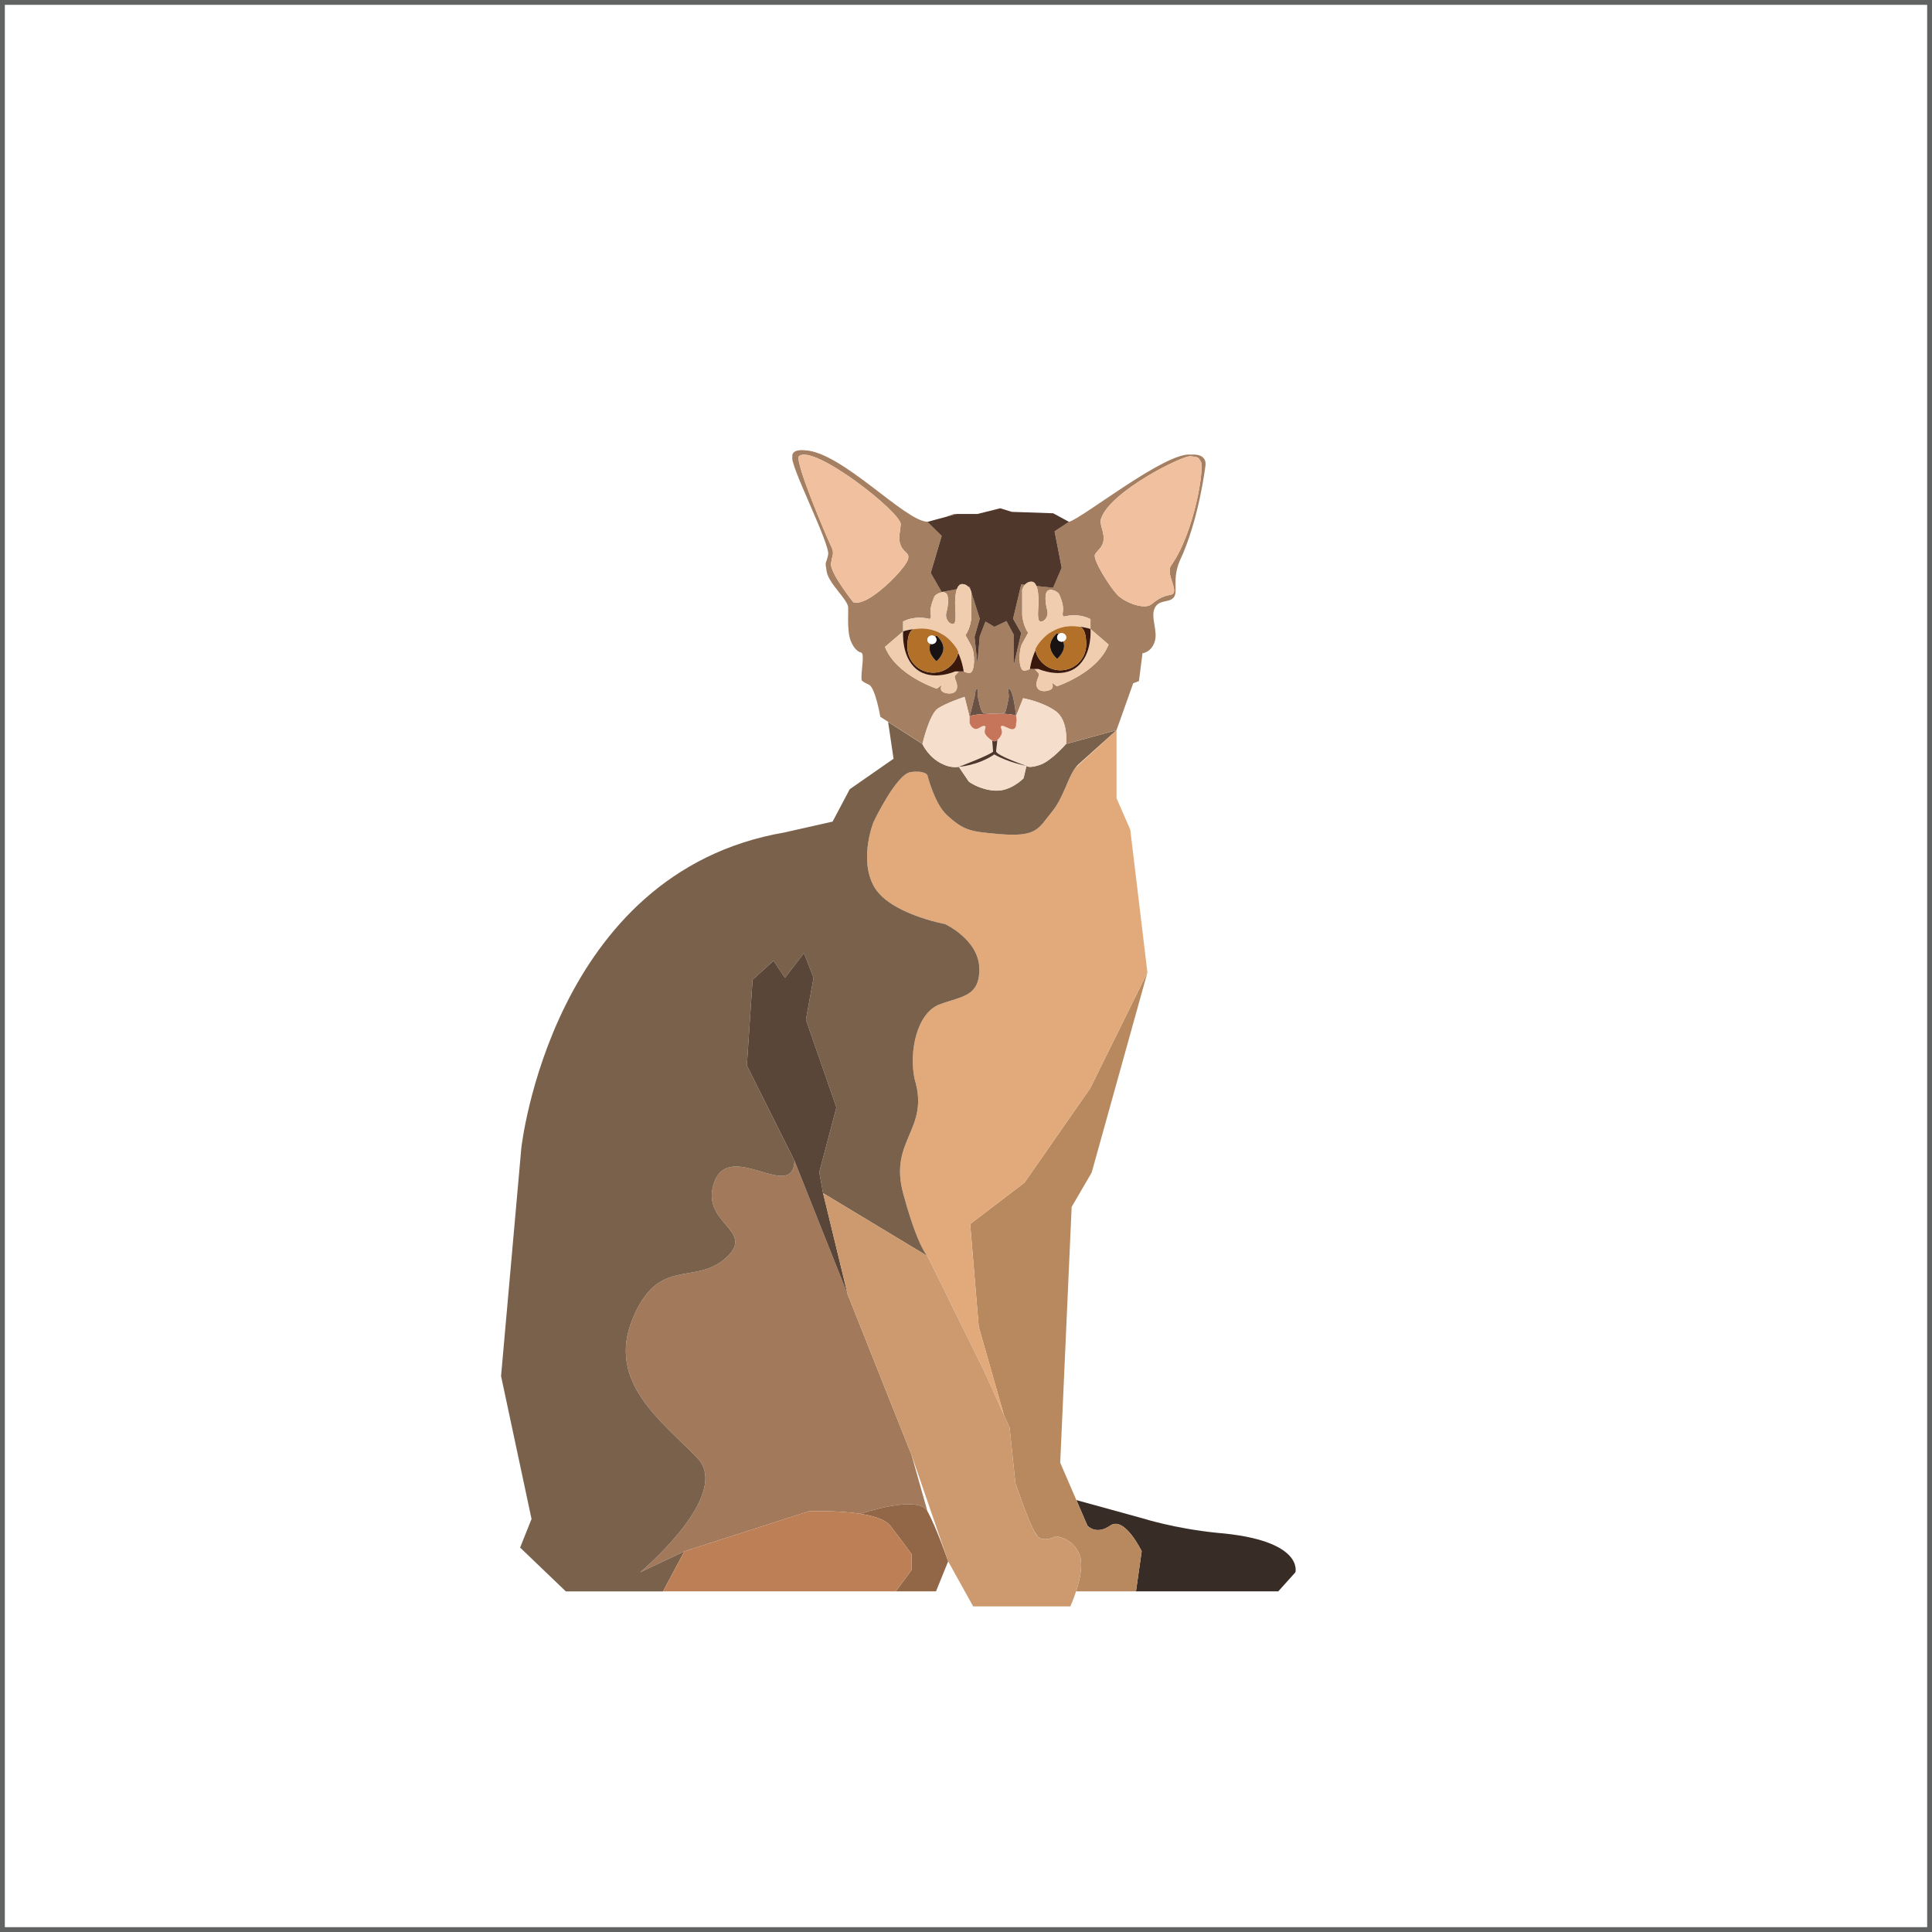
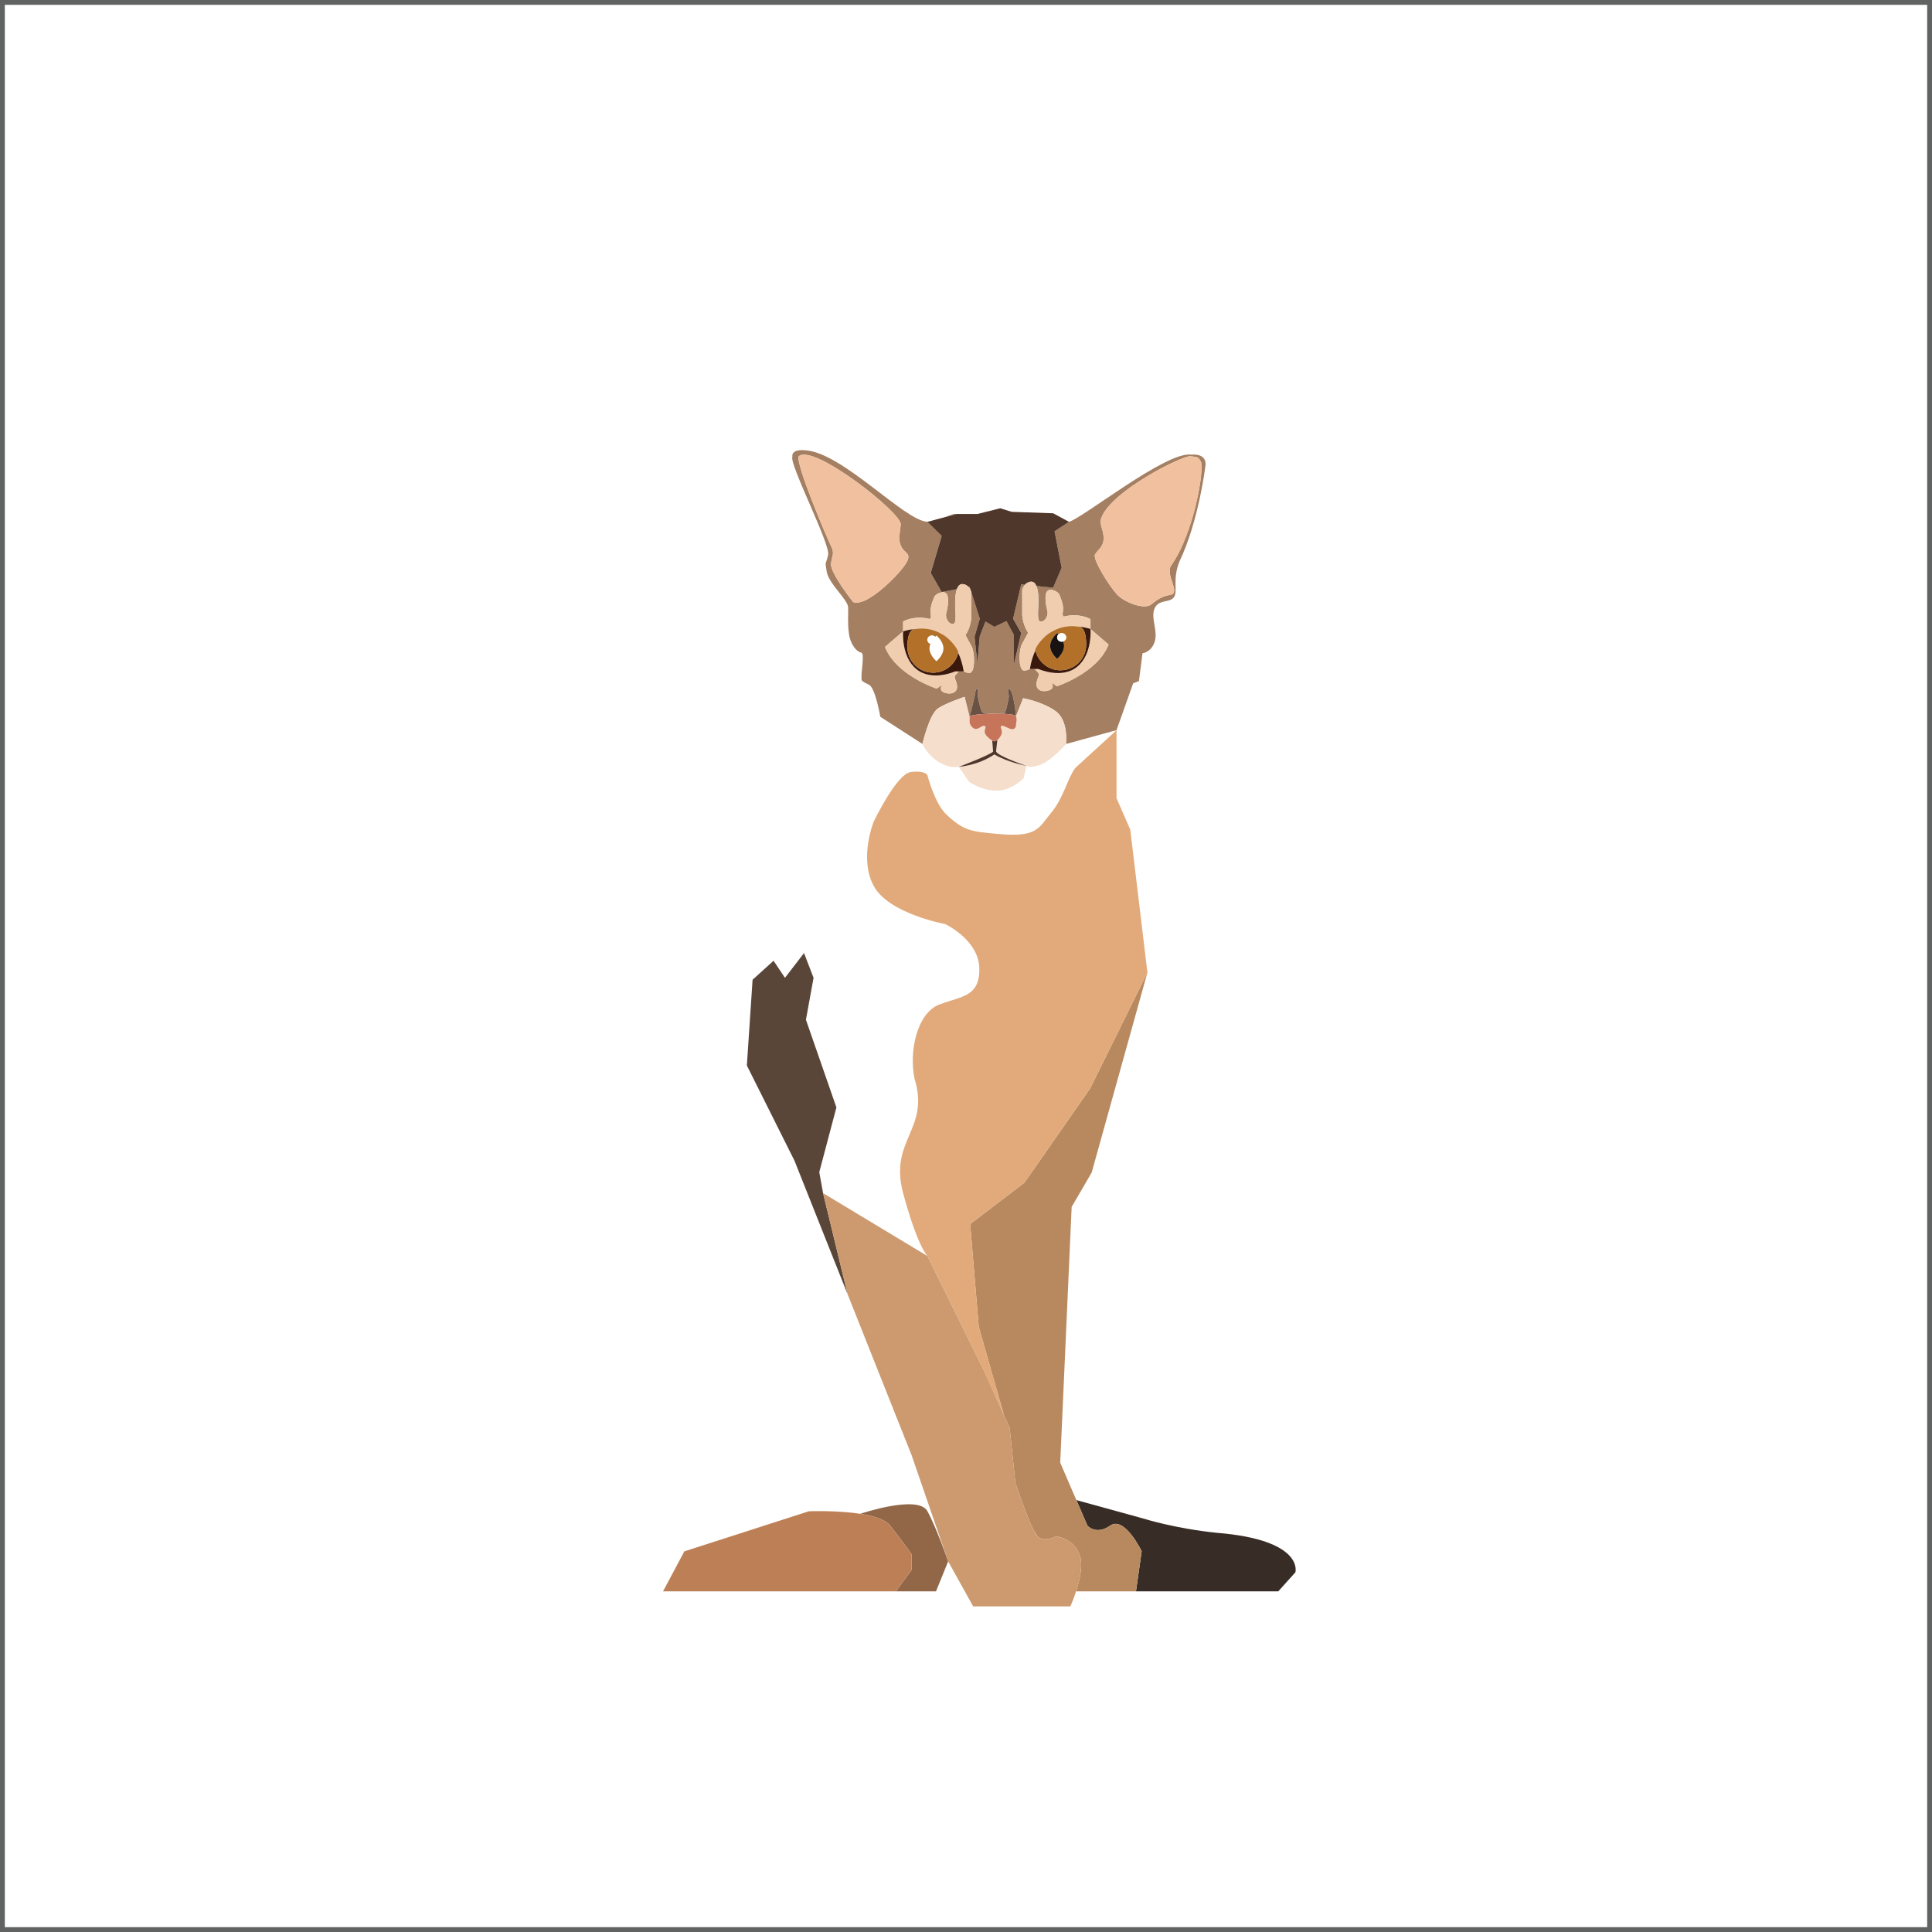
<svg xmlns="http://www.w3.org/2000/svg" version="1.1" id="Warstwa_1" x="0px" y="0px" width="200px" height="200px" viewBox="0 0 200 200" enable-background="new 0 0 200 200" xml:space="preserve">
  <rect x="0" y="0" width="200" height="200" fill="#333333" stroke="none" />
  <rect id="XMLID_15_" fill="#FFFFFF" stroke="#616363" stroke-miterlimit="10" width="200" height="200" />
  <g>
    <g>
-       <path fill="#A3795B" d="M73.962,122.329c-1.617,4.348,4.426,4.975,1.183,7.889c-3.244,2.918-6.965-0.248-9.664,6.314    c-2.702,6.563,3.045,10.586,6.706,14.398c0.306,0.316,0.518,0.664,0.653,1.037l0,0l0,0c1.473,4.059-6.571,10.797-6.571,10.797    l4.576-2.17l12.88-4.146c0,0,2.885-0.119,5.327,0.262l0,0c0,0,5.996-2.031,6.952-0.277l-1.636-5.797l-6.62-16.646l-5.5-13.828    C82.088,124.493,75.578,117.983,73.962,122.329z" />
      <path fill="#382D26" d="M125.963,158.675c-4.363-0.445-7.617-1.48-7.617-1.48l-6.921-1.906l1.141,2.641c0,0,0.887,1.035,2.365,0    c1.48-1.033,3.256,2.656,3.256,2.656l-0.592,4.152h14.729l1.775-1.973C134.099,162.765,135.06,159.413,125.963,158.675z" />
      <path fill="#B8895F" d="M114.931,157.929c-1.479,1.035-2.365,0-2.365,0l-2.812-6.51l1.183-26.48l2.072-3.553l5.77-20.712    l-5.92,11.984l-6.803,9.766l-5.624,4.291l0.89,10.652l2.602,9.115h-0.002l0.594,1.318l0.591,5.697c0,0,1.177,3.529,1.938,4.994    l0.354,0.549c0.665,0.668,1.923,0,1.923,0s1.775,0.152,2.441,1.926c0.377,1.008,0.015,2.592-0.368,3.771l0,0h6.2l0.592-4.152    C118.187,160.585,116.411,156.896,114.931,157.929z" />
      <path fill="#E2AA7A" d="M108.873,84.065c-1.382,1.677-1.476,2.636-5.523,2.268c-2.832-0.255-3.545-0.308-5.354-1.989    c-1.263-1.173-1.992-4.105-1.992-4.105s-0.246-0.513-1.727-0.314c-1.478,0.198-3.83,5.128-3.83,5.128s-1.553,3.787,0,6.664    c1.552,2.875,7.381,3.938,7.381,3.938s3.494,1.617,3.551,4.586c0.016,0.865-0.133,1.468-0.411,1.914l0,0l0,0    c-0.675,1.08-2.106,1.213-3.73,1.832c-2.294,0.877-3.165,4.826-2.564,7.693c1.619,5.271-2.672,6.305-1.183,11.836    c1.093,4.064,1.938,5.67,2.308,6.234l0.206,0.273l5.921,12.008l1.997,4.451h0.002l-2.602-9.115l-0.89-10.652l5.624-4.291    l6.803-9.766l5.92-11.984l-1.775-14.792l-1.422-3.256v-7.039l-4.268,3.909C110.511,80.574,110.101,82.576,108.873,84.065z" />
      <path fill="#916748" d="M89.051,156.71L89.051,156.71c1.367,0.213,2.596,0.582,3.098,1.219c1.39,1.771,2.218,2.959,2.218,2.959    v1.627l-1.627,2.223h4.154l1.258-3.105c0,0-1.191-3.449-2.149-5.199C95.047,154.679,89.051,156.71,89.051,156.71z" />
-       <path fill="#79614C" d="M66.269,162.765c0,0,8.044-6.738,6.571-10.797l0,0c-0.135-0.373-0.347-0.721-0.653-1.037    c-3.661-3.813-9.408-7.836-6.706-14.398c2.699-6.563,6.42-3.396,9.664-6.314c3.243-2.914-2.8-3.541-1.183-7.889    c1.616-4.346,8.126,2.164,8.284-2.168l-4.932-9.863l0.592-8.875l2.17-1.97l1.182,1.771l1.974-2.564l0.987,2.564l-0.789,4.342    l3.155,9.074l-1.775,6.703l0.396,2.172l10.798,6.508c0,0-0.071-0.068-0.206-0.273c-0.369-0.564-1.215-2.17-2.308-6.234    c-1.489-5.531,2.802-6.564,1.183-11.836c-0.601-2.867,0.271-6.816,2.564-7.693c1.624-0.619,3.056-0.752,3.73-1.832l0,0    c0.278-0.445,0.427-1.049,0.411-1.914c-0.057-2.969-3.551-4.586-3.551-4.586s-5.829-1.063-7.381-3.938    c-1.553-2.877,0-6.664,0-6.664s2.352-4.93,3.83-5.128c1.48-0.198,1.727,0.314,1.727,0.314s0.729,2.933,1.992,4.105    c1.81,1.682,2.522,1.734,5.354,1.989c4.048,0.368,4.142-0.591,5.523-2.268c1.228-1.489,1.638-3.491,2.44-4.57    c0.1-0.136,0.205-0.258,0.322-0.36c1.034-0.931,3.945-3.549,3.945-3.549l-5.229,1.434c0,0-1.528,1.77-2.713,2.164    c-1.184,0.396-1.381,0.1-1.381,0.1l-0.296,1.281c0,0-1.329,1.381-2.957,1.281c-1.628-0.097-2.713-0.936-2.713-0.936l-1.034-1.529    c0,0-0.791,0.147-1.587-0.246c-1.521-0.641-2.182-2.115-2.182-2.115l-3.55-2.287l0,0l0.563,3.811l-4.536,3.156l-1.776,3.353    l-4.99,1.125c-24.116,4.143-27.231,32.668-27.231,32.668l-2.097,23.604l3.154,14.793l-1.182,2.961l4.732,4.535h10.06l2.208-4.143    L66.269,162.765z" />
      <path fill="#BD8056" d="M94.367,160.888c0,0-0.828-1.188-2.218-2.959c-0.502-0.637-1.731-1.006-3.098-1.219l0,0    c-2.441-0.381-5.327-0.262-5.327-0.262l-12.88,4.146l-2.208,4.143H92.74l1.627-2.223V160.888z" />
      <polygon fill="#5A4638" points="86.585,114.64 83.43,105.565 84.219,101.224 83.232,98.66 81.259,101.224 80.077,99.453     77.907,101.423 77.314,110.298 82.247,120.161 87.747,133.989 85.205,123.515 84.81,121.343   " />
      <path fill="#CC9A6E" d="M111.763,160.966c-0.666-1.773-2.441-1.926-2.441-1.926s-1.258,0.668-1.923,0    c-0.102-0.096-0.222-0.291-0.354-0.549c-0.762-1.465-1.938-4.994-1.938-4.994l-0.591-5.697l-0.594-1.318l-1.997-4.451    l-5.921-12.008l-10.798-6.508l2.542,10.475l6.62,16.646l3.785,10.996l2.589,4.66h10.06c0,0,0.302-0.664,0.594-1.555    C111.777,163.558,112.14,161.974,111.763,160.966z" />
      <path fill="#A47F62" d="M100.372,60.744l-0.115,0.019c0.141,0.154,0.223,0.334,0.264,0.448L100.372,60.744z" />
      <path fill="#A47F62" d="M98.744,53.204c0,0-0.392,0.145-0.884,0.313l1.151-0.313H98.744z" />
      <g>
        <path fill="#A47F62" d="M97.117,73.322c0.917-0.587,2.736-1.185,2.736-1.185l0.519,2.071c0-0.009,0.002-0.017,0.005-0.021     l0.513-2.051c0,0,0.077-0.826,0.242-0.844c0.148-0.015,0.1,0.844,0.1,0.844s0.27,1.497,0.517,1.646     c0.245,0.146,2.06,0.044,2.218,0.036c0.158-0.009,0.363-1.138,0.445-1.54s-0.148-0.96,0-0.986     c0.518,0.026,0.768,2.842,0.768,2.842l0.735-1.855c0,0,1.974,0.346,3.354,1.331c1.38,0.987,1.084,3.408,1.084,3.408l5.229-1.434     l1.727-4.854l0.593-0.22l0.37-2.885c0,0,0.888-0.073,1.258-1.185c0.369-1.107-0.445-2.513,0-3.476     c0.443-0.961,1.553-0.518,1.996-1.146s-0.203-1.83,0.59-3.735c2-4.215,2.664-9.836,2.664-9.836s0.319-1.312-1.479-1.185     c-2.602-0.349-11.246,6.603-12.641,6.954l0,0l-1.489,0.979l0.737,3.773l-0.886,2.07l-1.735-0.18     c0.211,0.497,0.23,1.311,0.211,1.857c-0.033,0.854-0.166,1.903,0.295,1.837c0.459-0.063,0.755-0.688,0.625-1.148     c-0.131-0.459-0.328-1.58-0.033-1.973c0.295-0.396,1.15-0.015,1.281,0.329c0.131,0.343,0.486,1.116,0.362,1.775     c-0.093,0.482,0.124,0.492,0.124,0.492s1.388-0.429,2.735,0.263c0,0.427,0,1.02,0,1.02l1.873,1.611     c-1.149,2.957-5.356,4.321-5.356,4.321l-0.561-0.409c0,0,0.428,0.591-0.229,0.82s-1.282,0.033-1.316-0.558     c-0.032-0.591,0.399-0.995,0.2-1.218c-0.105-0.115-0.262-0.289-0.386-0.428h-0.494l0,0c-0.149,0.086-0.356,0.165-0.612,0.165     c-0.58,0-0.58-2.077-0.186-2.794c0.393-0.719,0.619-1.124,0.619-1.124c-0.554-0.75-0.619-1.834-0.619-1.834l-0.002-2.59     c0,0,0.071-0.296,0.281-0.541l-0.38-0.04l-0.841,3.55l0.841,1.48l-0.79,3.402v-3.256l-0.74-1.381l-1.254,0.593l-0.916-0.543     l-0.592,1.529l-0.246,2.809l-0.297-2.759l0.543-1.875l-0.869-2.721l-0.001,2.589c0,0-0.066,1.085-0.616,1.838     c0,0,0.222,0.402,0.616,1.119c0.394,0.718,0.394,2.795-0.185,2.795c-0.257,0-0.464-0.076-0.614-0.164l0,0h-0.494     c-0.124,0.141-0.279,0.313-0.384,0.429c-0.2,0.225,0.23,0.625,0.197,1.215c-0.032,0.591-0.656,0.789-1.314,0.561     c-0.658-0.231-0.23-0.822-0.23-0.822l-0.56,0.41c0,0-4.208-1.363-5.358-4.323l1.875-1.609c0,0,0-0.594,0-1.02     c1.348-0.689,2.734-0.263,2.734-0.263s0.216-0.01,0.125-0.493c-0.125-0.658,0.229-1.432,0.36-1.775     c0.133-0.34,0.988-0.725,1.283-0.329c0.295,0.395,0.098,1.514-0.031,1.974c-0.133,0.459,0.163,1.083,0.624,1.148     c0.46,0.067,0.327-0.984,0.295-1.838c-0.021-0.519-0.002-1.274,0.178-1.776l-1.574,0.295l-1.135-1.974l1.135-3.844l-1.48-1.449     c-2.361-0.074-8.796-7.173-12.641-7.396c-1.554-0.148-1.332,0.665-1.332,0.665c-0.376,0.684,3.914,9.023,3.698,10.133     c-0.218,1.111-0.369,0.518-0.148,1.775c0.224,1.258,2.195,2.877,2.219,3.698c0.024,0.822-0.073,1.479,0.074,2.664     c0.148,1.182,0.814,1.922,1.258,1.997c0.444,0.073-0.074,2.145,0.073,2.883c0,0,0.075,0.147,0.741,0.445     c0.666,0.295,1.183,3.327,1.183,3.327l0.813,0.523l3.55,2.287C95.49,77.02,96.201,73.907,97.117,73.322z M113.36,57.389     c0.297-0.493,0.838-0.739,0.888-1.577c0.051-0.839-0.493-1.577-0.246-2.17c0.985-2.811,8.411-6.493,9.22-6.41     c0.811,0.081,0.811,0.081,1.085,0.541c0.388,0.645-0.64,7.298-3.057,10.75c-0.69,0.936,1.035,2.858-0.099,3.057     c-0.801,0.137-1.252,0.409-1.973,0.986c-0.723,0.58-2.762-0.198-3.533-1.013C114.878,60.741,113.064,57.883,113.36,57.389z      M90.446,61.63c-1.564,1.084-2.135,0.688-2.135,0.688s-2.4-3.025-2.284-3.971c0.115-0.949,0.411-1.009-0.033-1.895     c-0.397-0.794-3.687-8.516-3.304-9.221c1.529-1.333,10.652,5.866,10.552,7.05c-0.1,1.185-0.295,1.381,0,2.171     c0.296,0.787,0.986,0.737,0.741,1.479C93.736,58.671,92.009,60.546,90.446,61.63z" />
      </g>
      <path fill="#F1C09E" d="M93.983,57.933c0.245-0.742-0.444-0.692-0.741-1.479c-0.295-0.79-0.1-0.986,0-2.171    c0.1-1.185-9.023-8.383-10.552-7.05c-0.383,0.705,2.907,8.427,3.304,9.221c0.444,0.886,0.148,0.945,0.033,1.895    c-0.116,0.945,2.284,3.971,2.284,3.971s0.57,0.396,2.135-0.688C92.009,60.546,93.736,58.671,93.983,57.933z" />
      <path fill="#F1C09E" d="M119.179,62.566c0.721-0.577,1.172-0.85,1.973-0.986c1.134-0.198-0.592-2.121,0.099-3.057    c2.417-3.452,3.444-10.105,3.057-10.75c-0.274-0.46-0.274-0.46-1.085-0.541c-0.809-0.083-8.234,3.599-9.22,6.41    c-0.247,0.593,0.297,1.331,0.246,2.17c-0.05,0.838-0.591,1.084-0.888,1.577c-0.296,0.494,1.518,3.353,2.285,4.165    C116.417,62.368,118.456,63.146,119.179,62.566z" />
      <path fill="#F5DECB" d="M99.259,79.381l1.034,1.529c0,0,1.085,0.839,2.713,0.936c1.628,0.1,2.957-1.281,2.957-1.281l0.296-1.281    c0,0-1.921-0.357-3.324-1.185C101.231,79.26,99.259,79.381,99.259,79.381z" />
      <path fill="#F5DECB" d="M102.714,76.665c-0.302-0.163-0.712-0.558-0.77-0.811c-0.072-0.319,0.199-0.689,0-0.689    c-0.27-0.146-0.664,0.421-1.061,0.272c-0.394-0.147-0.512-0.618-0.512-0.618s0-0.221,0-0.61l-0.519-2.071    c0,0-1.819,0.598-2.736,1.185c-0.916,0.585-1.627,3.697-1.627,3.697s0.661,1.475,2.182,2.115c0.796,0.394,1.587,0.246,1.587,0.246    s3.217-1.22,3.545-1.577L102.714,76.665z" />
      <path fill="#F5DECB" d="M109.269,73.611c-1.381-0.985-3.354-1.331-3.354-1.331l-0.735,1.855c0.127,0.398,0,0.783,0,0.783    s0.071,0.444-0.275,0.555c-0.344,0.112-0.961-0.408-1.207-0.332c-0.247,0.072,0.122,0.444,0,0.813    c-0.08,0.238-0.26,0.492-0.45,0.645h0.001c0,0-0.083,0.722-0.13,1.154c-0.05,0.434,3.142,1.529,3.142,1.529s0.197,0.296,1.381-0.1    c1.185-0.395,2.713-2.164,2.713-2.164S110.648,74.599,109.269,73.611z" />
      <path fill="#695244" d="M105.179,74.136c0,0-0.25-2.815-0.768-2.842c-0.148,0.026,0.082,0.584,0,0.986s-0.287,1.531-0.445,1.54    c-0.158,0.008-1.973,0.11-2.218-0.036c-0.247-0.149-0.517-1.646-0.517-1.646s0.049-0.858-0.1-0.844    c-0.165,0.018-0.242,0.844-0.242,0.844l-0.513,2.051C100.546,73.817,105.055,73.745,105.179,74.136z" />
      <path fill="#50372B" d="M103.117,77.754c0.047-0.433,0.13-1.154,0.13-1.154h-0.001c-0.106,0.086-0.215,0.139-0.312,0.139    c-0.037,0-0.082-0.012-0.131-0.03c-0.028-0.014-0.059-0.026-0.09-0.043l0.09,1.139c-0.328,0.357-3.545,1.577-3.545,1.577    s1.973-0.121,3.676-1.282c1.403,0.827,3.324,1.185,3.324,1.185S103.067,78.188,103.117,77.754z" />
      <path fill="#C7755A" d="M100.884,75.438c0.396,0.148,0.791-0.419,1.061-0.272c0.199,0-0.072,0.37,0,0.689    c0.058,0.253,0.468,0.647,0.77,0.811c0.031,0.017,0.062,0.029,0.09,0.043c0.049,0.019,0.094,0.03,0.131,0.03    c0.097,0,0.205-0.053,0.312-0.139c0.19-0.152,0.37-0.406,0.45-0.645c0.122-0.369-0.247-0.741,0-0.813    c0.246-0.076,0.863,0.444,1.207,0.332c0.347-0.11,0.275-0.555,0.275-0.555s0.127-0.385,0-0.783    c-0.124-0.391-4.633-0.318-4.802,0.053c-0.003,0.004-0.005,0.012-0.005,0.021c0,0.39,0,0.61,0,0.61S100.49,75.29,100.884,75.438z" />
      <path fill="#50372B" d="M96.349,59.311l1.135,1.974l1.574-0.295c0.114-0.321,0.297-0.538,0.578-0.527    c0.28,0.013,0.48,0.146,0.621,0.301l0.115-0.019l0.148,0.467c0.027,0.068,0.037,0.114,0.037,0.114l0,0l0.869,2.721l-0.543,1.875    l0.297,2.759l0.246-2.809l0.592-1.529l0.916,0.543l1.254-0.593l0.74,1.381v3.256l0.79-3.402l-0.841-1.48l0.841-3.55l0.38,0.04    c0.145-0.166,0.35-0.307,0.641-0.322c0.258-0.011,0.432,0.169,0.547,0.447l1.735,0.18l0.886-2.07l-0.737-3.773l1.489-0.979l0,0    l-1.634-0.887l-4.29-0.147l-1.191-0.371l-2.359,0.592h-2.173l-1.151,0.313l-1.857,0.501l1.48,1.449L96.349,59.311z" />
      <path fill="#EFCDAE" d="M94.87,69.273c-1.611-1.314-1.381-3.912-1.381-3.912l-1.875,1.609c1.151,2.96,5.358,4.323,5.358,4.323    l0.56-0.41c0,0-0.428,0.591,0.23,0.822c0.658,0.229,1.282,0.03,1.314-0.561c0.033-0.59-0.397-0.99-0.197-1.215    c0.104-0.116,0.26-0.288,0.384-0.429H98.88C98.88,69.502,96.479,70.588,94.87,69.273z" />
      <path fill="#EFCDAE" d="M100.521,61.211c-0.041-0.114-0.123-0.294-0.264-0.448s-0.341-0.288-0.621-0.301    c-0.281-0.011-0.464,0.206-0.578,0.527c-0.18,0.502-0.198,1.258-0.178,1.776c0.032,0.854,0.165,1.905-0.295,1.838    c-0.461-0.065-0.757-0.689-0.624-1.148c0.129-0.46,0.326-1.579,0.031-1.974c-0.295-0.396-1.15-0.011-1.283,0.329    c-0.131,0.344-0.485,1.117-0.36,1.775c0.091,0.483-0.125,0.493-0.125,0.493s-1.387-0.427-2.734,0.263c0,0.426,0,1.02,0,1.02    s0.471-0.181,1.194-0.243l0,0c1.166-0.183,2.106,0.097,2.822,0.524c0.338,0.179,0.629,0.416,0.877,0.684    c0.563,0.561,0.837,1.108,0.82,1.182c-0.003,0.021-0.009,0.043-0.014,0.064c0.455,0.987,0.568,1.925,0.568,1.93    c0.15,0.088,0.357,0.164,0.614,0.164c0.578,0,0.578-2.077,0.185-2.795c-0.395-0.717-0.616-1.119-0.616-1.119    c0.55-0.753,0.616-1.838,0.616-1.838l0.001-2.589l0,0C100.558,61.325,100.548,61.279,100.521,61.211z" />
      <path fill="#3A180C" d="M97.506,65.643c0.344,0.206,0.636,0.448,0.877,0.684C98.135,66.059,97.844,65.821,97.506,65.643z" />
      <path fill="#3A180C" d="M96.596,69.633c-1.469,0-2.66-1.191-2.66-2.662c0-0.718,0.091-1.746,0.748-1.853    c-0.723,0.063-1.194,0.243-1.194,0.243s-0.23,2.598,1.381,3.912c1.608,1.314,4.01,0.229,4.01,0.229h0.384h0.494l0,0    c0-0.005-0.113-0.942-0.568-1.93C98.918,68.754,97.86,69.633,96.596,69.633z" />
      <g>
        <path fill="#B27029" d="M93.936,66.971c0,1.471,1.191,2.662,2.66,2.662c1.265,0,2.322-0.879,2.594-2.061     c0.005-0.021,0.011-0.044,0.014-0.064c0.017-0.073-0.258-0.621-0.82-1.182c-0.241-0.235-0.533-0.478-0.877-0.684     c-0.716-0.428-1.656-0.707-2.822-0.524l0,0C94.027,65.225,93.936,66.253,93.936,66.971z M96.942,68.451     c0,0-0.719-0.598-0.719-1.332c0-0.164,0.036-0.324,0.093-0.47c-0.182-0.061-0.313-0.224-0.313-0.416     c0-0.245,0.212-0.445,0.471-0.445c0.13,0,0.247,0.05,0.333,0.131c0.08-0.084,0.136-0.131,0.136-0.131s0.722,0.595,0.722,1.331     C97.664,67.854,96.942,68.451,96.942,68.451z" />
      </g>
-       <path fill="#191212" d="M96.942,65.788c0,0-0.056,0.047-0.136,0.131c0.084,0.081,0.136,0.191,0.136,0.314    c0,0.243-0.21,0.442-0.469,0.442c-0.056,0-0.108-0.01-0.157-0.026c-0.057,0.146-0.093,0.306-0.093,0.47    c0,0.734,0.719,1.332,0.719,1.332s0.722-0.598,0.722-1.332C97.664,66.383,96.942,65.788,96.942,65.788z" />
      <path fill="#FFFFFF" d="M96.942,66.233c0-0.123-0.052-0.233-0.136-0.314c-0.086-0.081-0.203-0.131-0.333-0.131    c-0.259,0-0.471,0.2-0.471,0.445c0,0.192,0.132,0.355,0.313,0.416c0.049,0.017,0.102,0.026,0.157,0.026    C96.732,66.676,96.942,66.477,96.942,66.233z" />
      <path fill="#EFCDAE" d="M111.507,69.024c-1.61,1.314-4.01,0.229-4.01,0.229h-0.386c0.124,0.139,0.28,0.313,0.386,0.428    c0.199,0.223-0.232,0.627-0.2,1.218c0.034,0.591,0.659,0.787,1.316,0.558s0.229-0.82,0.229-0.82l0.561,0.409    c0,0,4.207-1.364,5.356-4.321l-1.873-1.611C112.887,65.113,113.116,67.711,111.507,69.024z" />
      <path fill="#EFCDAE" d="M106.739,60.214c-0.291,0.016-0.496,0.156-0.641,0.322c-0.21,0.245-0.281,0.541-0.281,0.541l0.002,2.59    c0,0,0.065,1.084,0.619,1.834c0,0-0.227,0.405-0.619,1.124c-0.395,0.717-0.395,2.794,0.186,2.794c0.256,0,0.463-0.079,0.612-0.165    c0-0.004,0.114-0.943,0.569-1.929c-0.006-0.022-0.012-0.044-0.014-0.065c-0.018-0.076,0.258-0.621,0.82-1.182    c0.248-0.267,0.539-0.505,0.877-0.684c0.716-0.426,1.656-0.708,2.819-0.524c0.001,0,0.001,0,0.001,0    c0.725,0.063,1.196,0.243,1.196,0.243s0-0.593,0-1.02c-1.348-0.691-2.735-0.263-2.735-0.263s-0.217-0.01-0.124-0.492    c0.124-0.659-0.231-1.433-0.362-1.775c-0.131-0.344-0.986-0.725-1.281-0.329c-0.295,0.393-0.098,1.514,0.033,1.973    c0.13,0.46-0.166,1.085-0.625,1.148c-0.461,0.066-0.328-0.983-0.295-1.837c0.02-0.547,0-1.36-0.211-1.857    C107.171,60.383,106.997,60.203,106.739,60.214z" />
      <path fill="#3A180C" d="M112.44,66.725c0,1.47-1.189,2.661-2.66,2.661c-1.265,0-2.322-0.882-2.594-2.061    c-0.455,0.985-0.569,1.925-0.569,1.929l0,0h0.494h0.386c0,0,2.399,1.085,4.01-0.229c1.609-1.313,1.38-3.911,1.38-3.911    s-0.472-0.181-1.196-0.243C112.349,64.978,112.44,66.005,112.44,66.725z" />
      <path fill="#3A180C" d="M107.993,66.078c0.24-0.238,0.533-0.476,0.877-0.684C108.532,65.573,108.241,65.812,107.993,66.078z" />
      <g>
        <path fill="#B27029" d="M109.78,69.386c1.471,0,2.66-1.191,2.66-2.661c0-0.72-0.092-1.747-0.75-1.854c0,0,0,0-0.001,0     c-1.163-0.184-2.104,0.099-2.819,0.524c-0.344,0.208-0.637,0.445-0.877,0.684c-0.563,0.561-0.838,1.105-0.82,1.182     c0.002,0.021,0.008,0.043,0.014,0.065C107.458,68.504,108.516,69.386,109.78,69.386z M109.433,65.54c0,0,0.056,0.045,0.137,0.131     c0.086-0.081,0.203-0.131,0.332-0.131c0.261,0,0.471,0.198,0.471,0.444c0,0.192-0.13,0.355-0.313,0.418     c0.056,0.146,0.092,0.306,0.092,0.469c0,0.733-0.719,1.333-0.719,1.333s-0.721-0.6-0.721-1.333     C108.712,66.135,109.433,65.54,109.433,65.54z" />
      </g>
      <path fill="#191212" d="M109.433,68.204c0,0,0.719-0.6,0.719-1.333c0-0.163-0.036-0.323-0.092-0.469    c-0.049,0.017-0.102,0.026-0.158,0.026c-0.26,0-0.469-0.201-0.469-0.444c0-0.123,0.052-0.235,0.137-0.313    c-0.081-0.086-0.137-0.131-0.137-0.131s-0.721,0.595-0.721,1.331C108.712,67.604,109.433,68.204,109.433,68.204z" />
      <path fill="#FFFFFD" d="M109.901,66.429c0.057,0,0.109-0.01,0.158-0.026c0.183-0.063,0.313-0.226,0.313-0.418    c0-0.246-0.21-0.444-0.471-0.444c-0.129,0-0.246,0.05-0.332,0.131c-0.085,0.078-0.137,0.19-0.137,0.313    C109.433,66.228,109.642,66.429,109.901,66.429z" />
    </g>
  </g>
</svg>